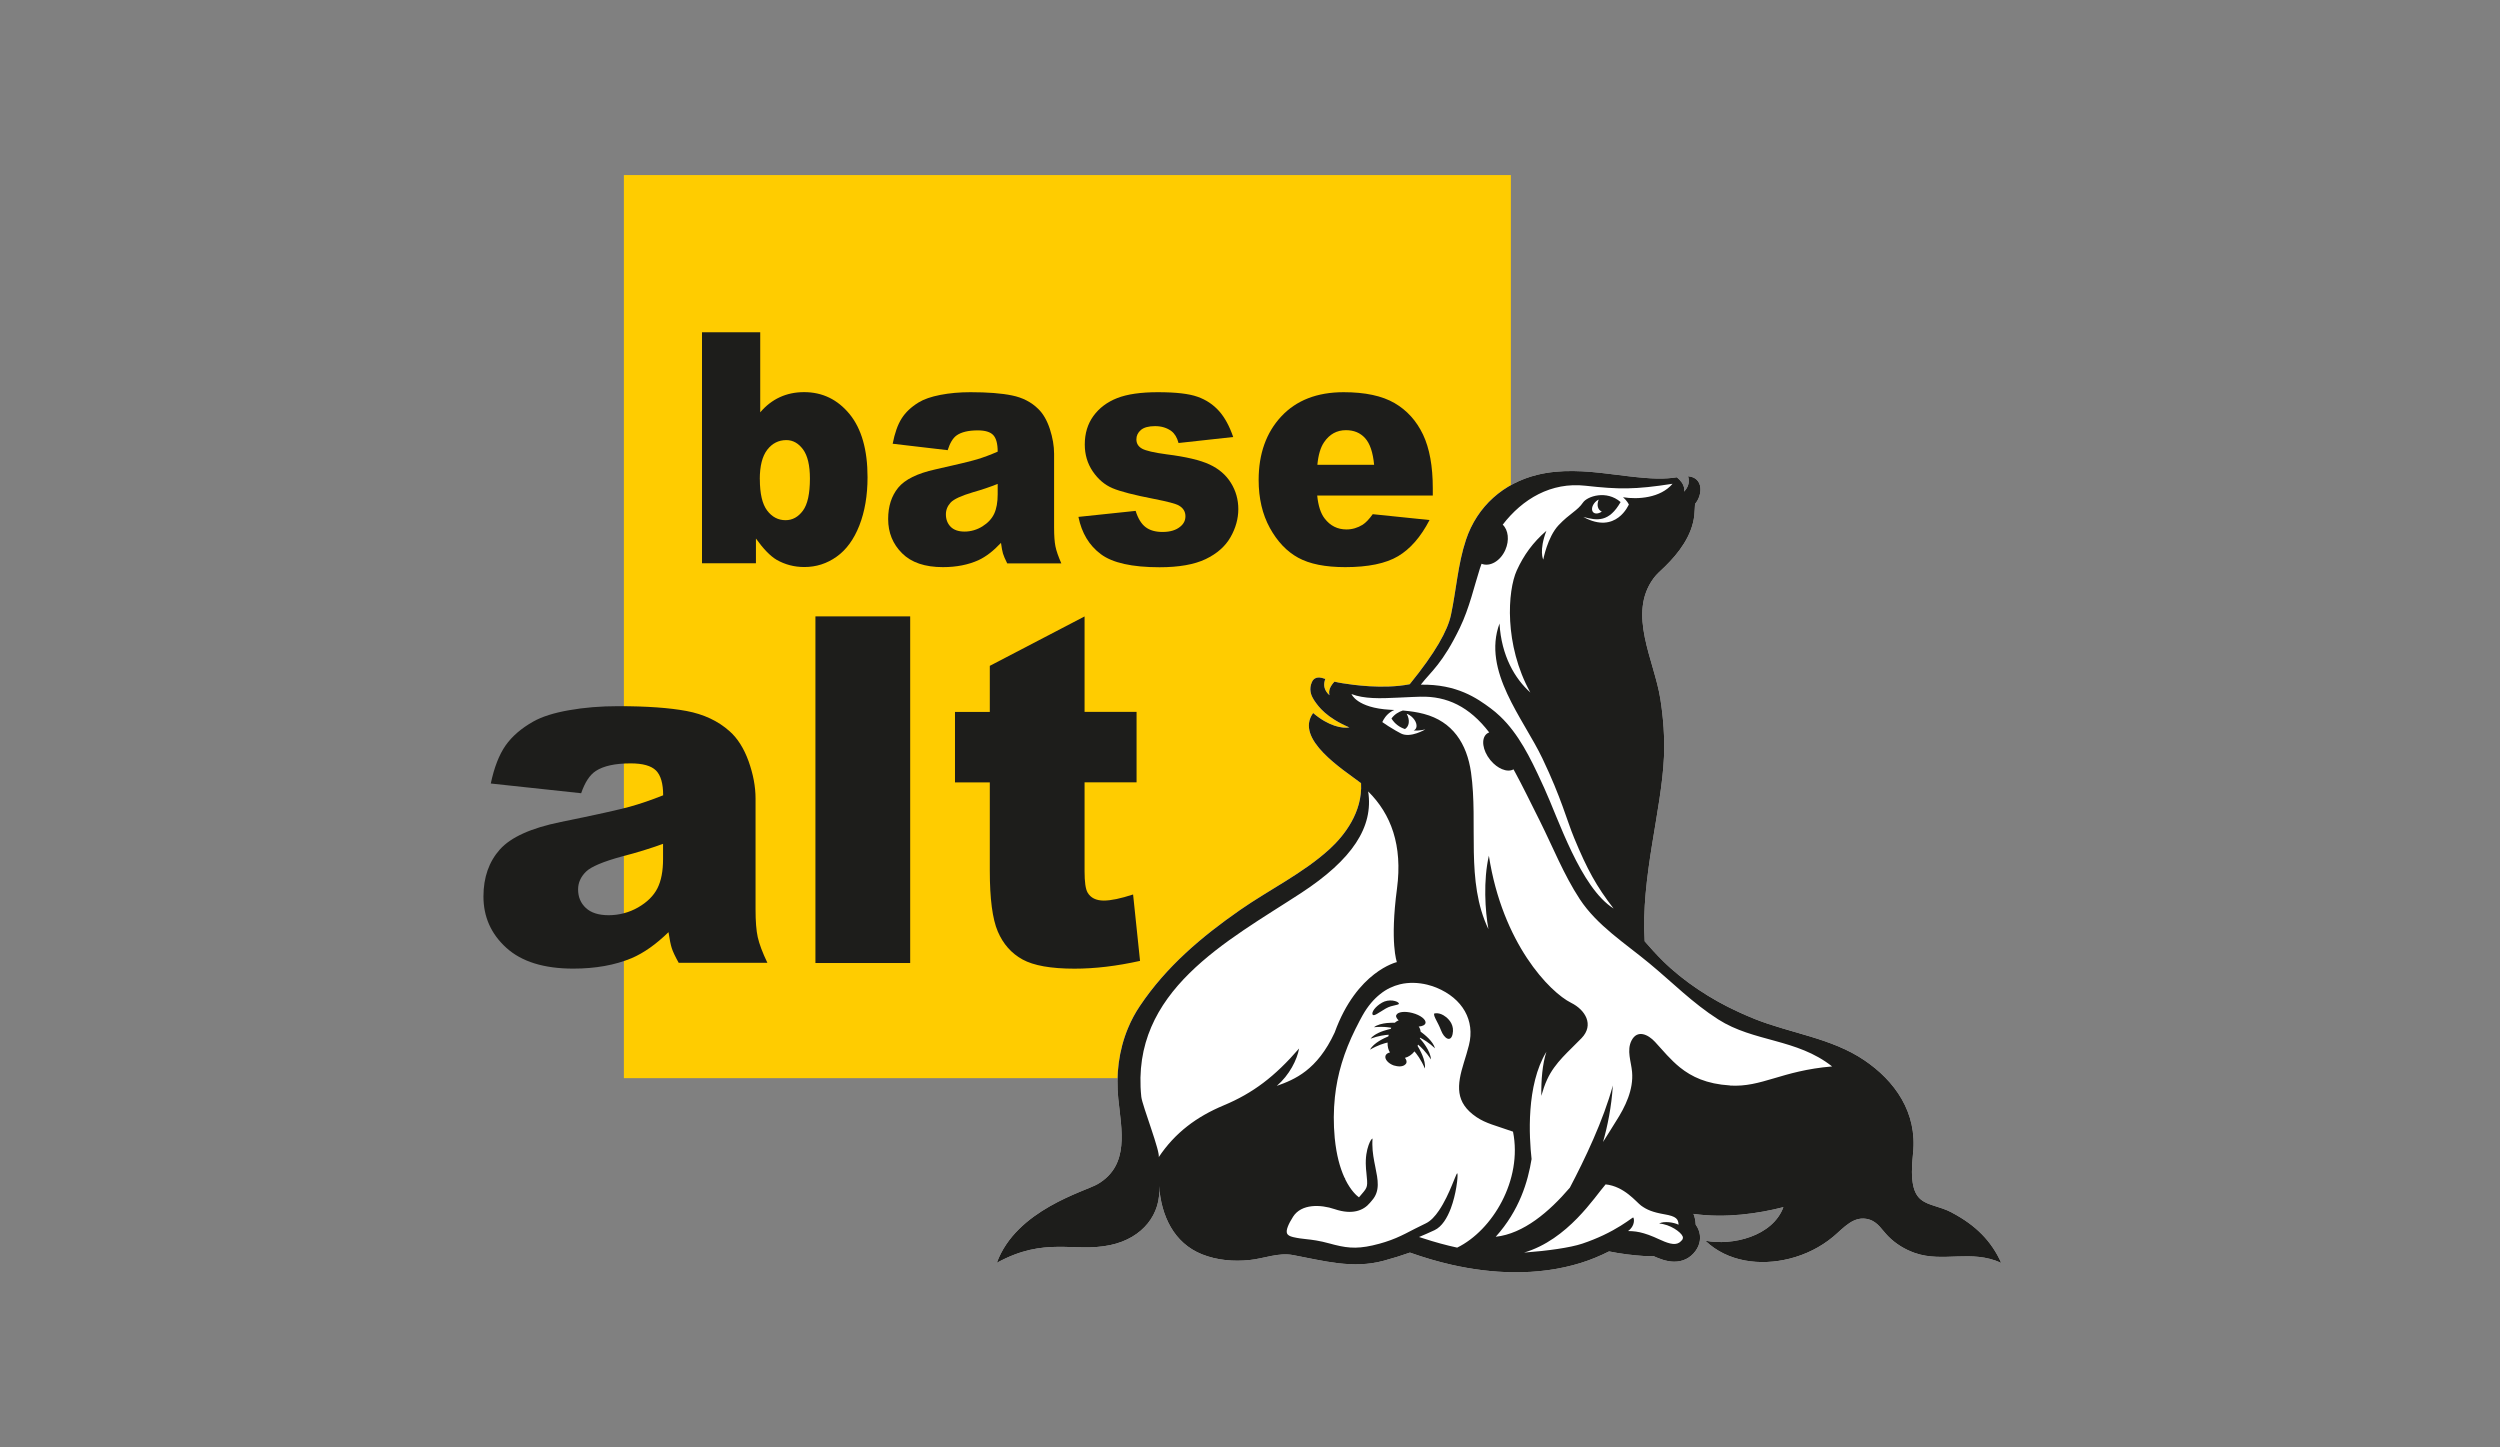
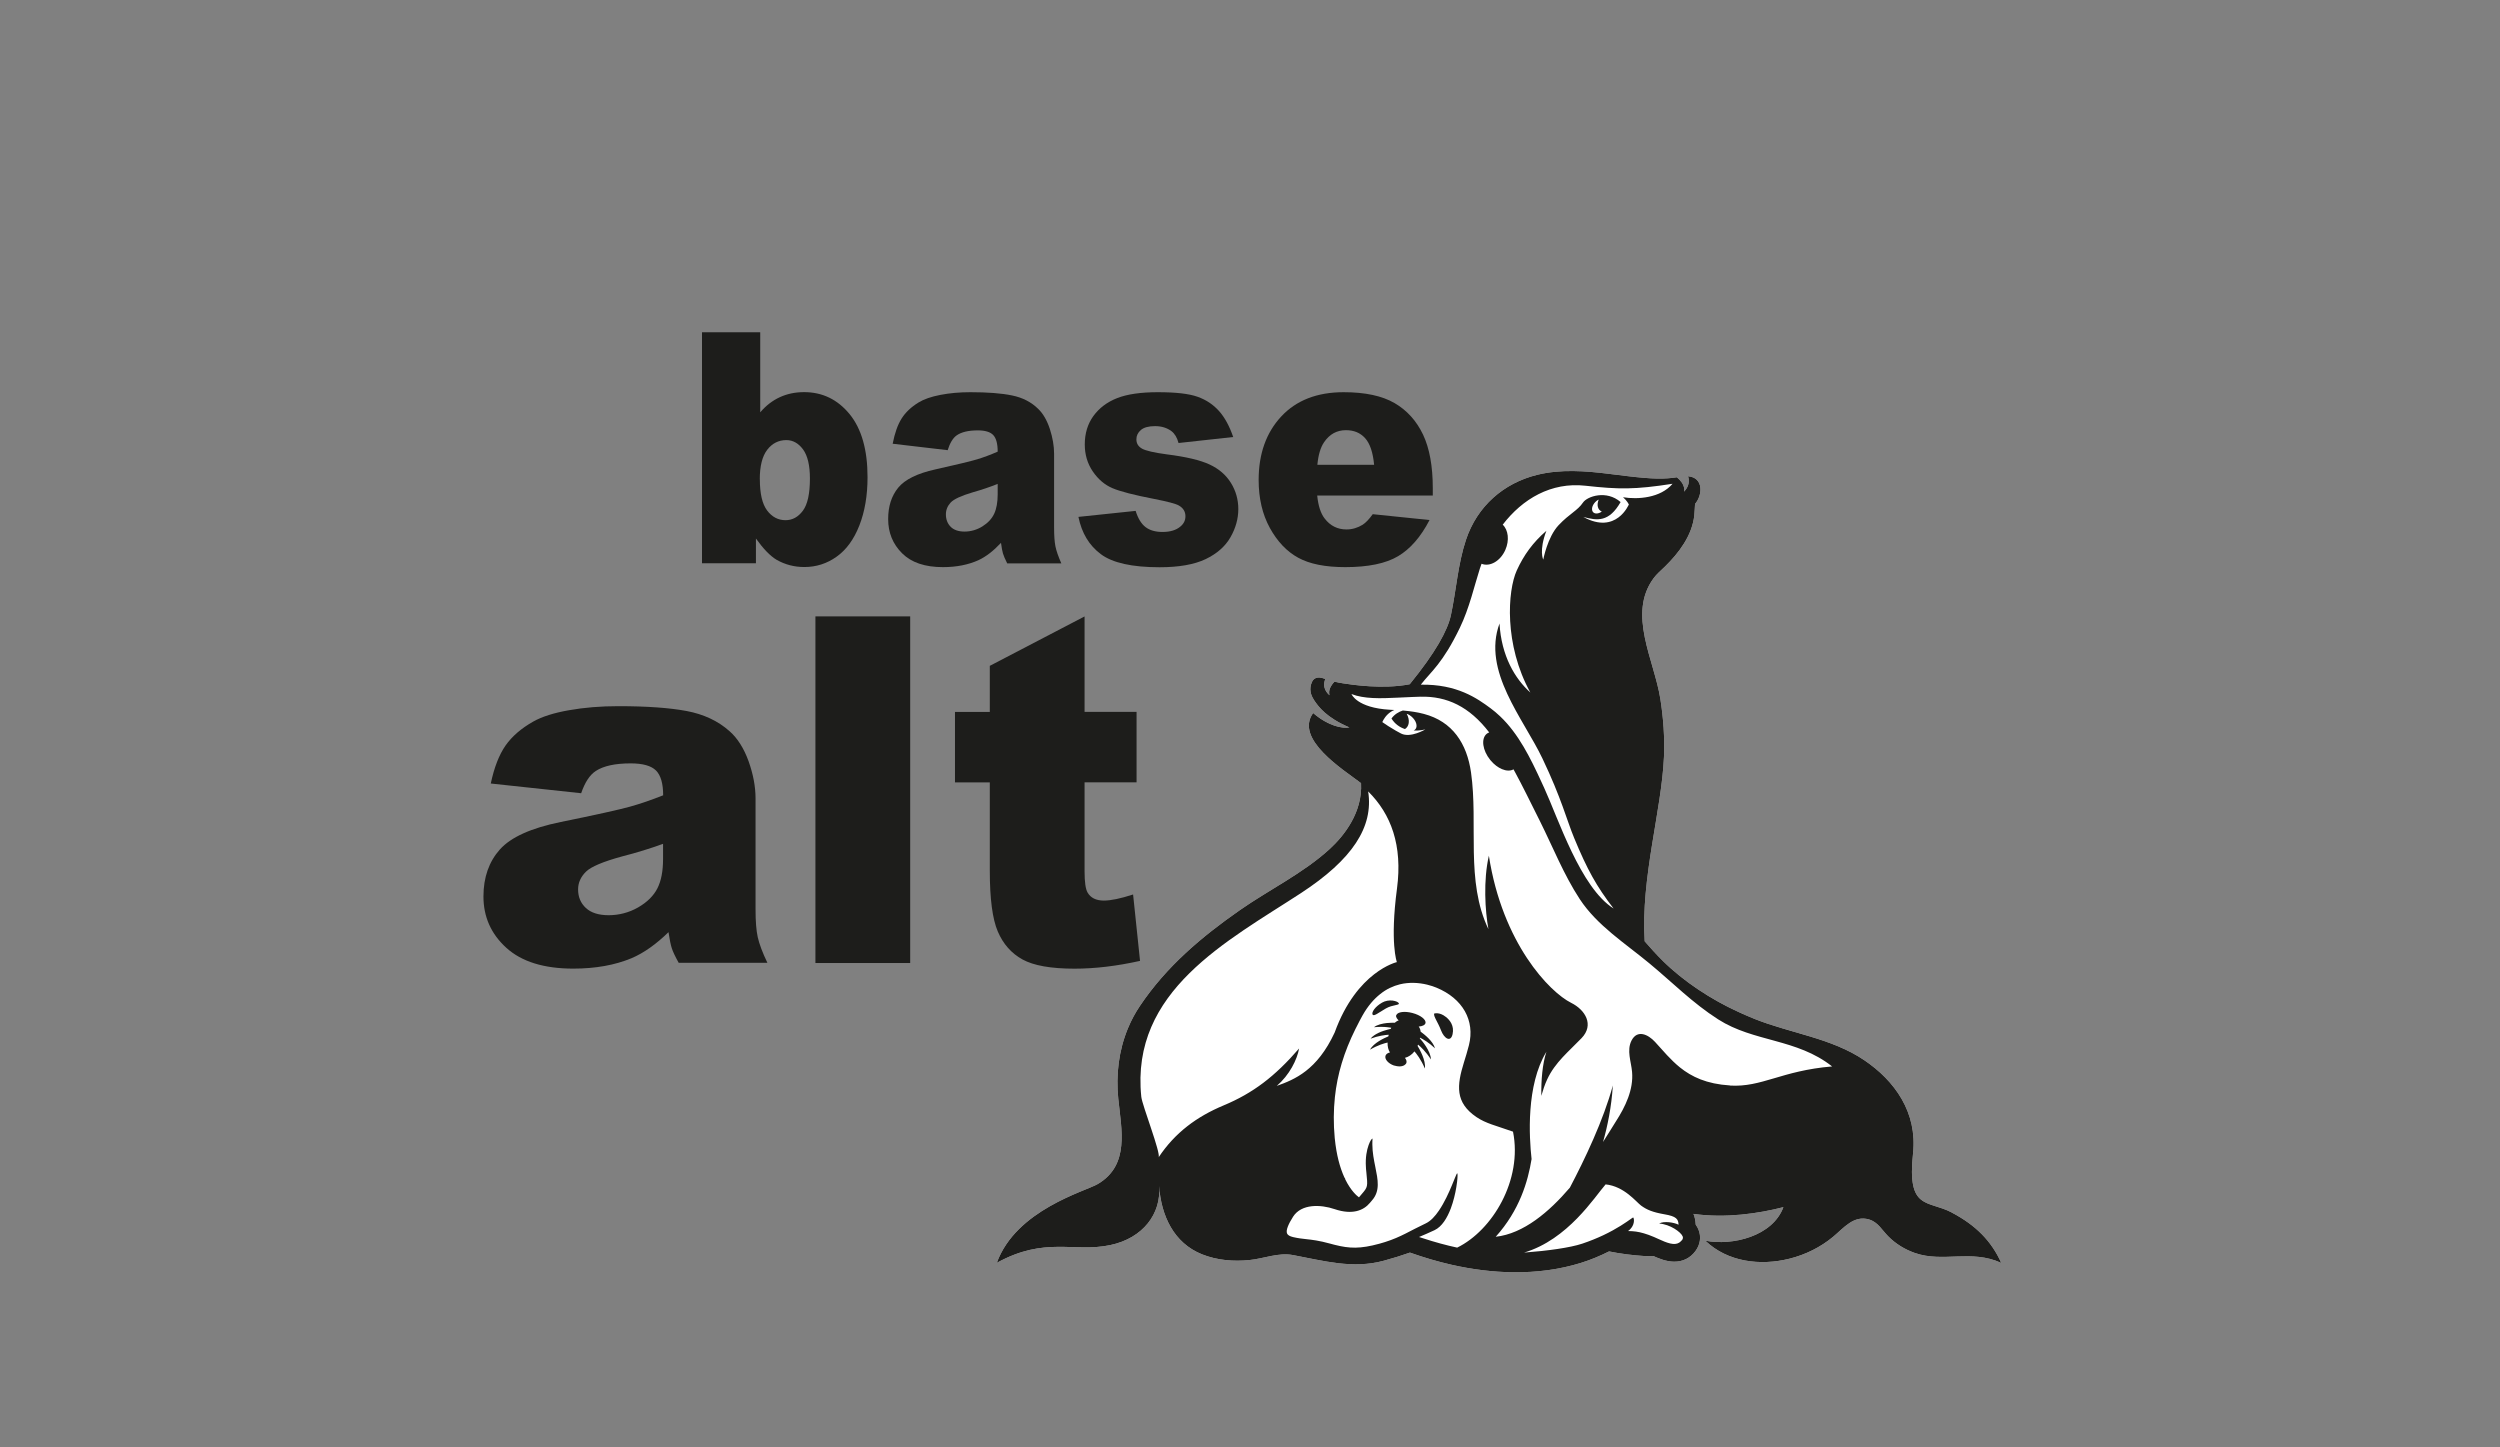
<svg xmlns="http://www.w3.org/2000/svg" width="190" height="110" viewBox="0 0 190 110" fill="none">
  <rect x="0" y="0" width="190" height="110" fill="#808080" stroke="none" />
  <g clip-path="url(#clip0_2054_3690)">
-     <path d="M114.826 13.305H47.415V81.94H114.826V13.305Z" fill="#FFCC00" />
    <path d="M148.342 92.153C146.504 91.186 144.922 92.008 145.391 87.66C145.726 84.544 144.005 82.136 141.668 80.563C139.198 78.896 136.091 78.53 133.37 77.447C132.93 77.272 132.495 77.08 132.063 76.88C130.058 75.963 127.964 74.599 126.382 73.035C126.373 73.026 126.361 73.018 126.352 73.005C125.883 72.54 125.439 72.05 124.996 71.539C124.694 66.679 126.281 61.632 126.461 57.527C126.524 56.065 126.415 54.573 126.189 53.132C125.728 50.174 123.664 46.665 125.678 43.941C125.912 43.626 126.176 43.408 126.524 43.072C127.592 42.032 128.601 40.702 128.768 39.163C128.806 38.805 128.802 38.511 128.823 38.302C129.107 37.974 129.279 37.471 129.225 37.04C129.199 36.822 129.116 36.627 128.965 36.473C128.814 36.324 128.592 36.217 128.291 36.196C128.32 36.281 128.337 36.371 128.345 36.464C128.354 36.558 128.345 36.652 128.328 36.75C128.299 36.899 128.232 37.053 128.119 37.206C128.081 37.257 128.04 37.309 127.989 37.364C127.998 37.309 128.002 37.257 128.002 37.202C128.002 37.151 127.994 37.1 127.985 37.048C127.952 36.899 127.88 36.754 127.784 36.627C127.692 36.503 127.579 36.388 127.458 36.285C127.453 36.281 127.449 36.277 127.441 36.273C126.968 36.349 126.49 36.379 125.963 36.371C125.645 36.367 125.31 36.345 124.941 36.315C124.208 36.256 123.354 36.145 122.287 36.013C120.474 35.787 118.627 35.646 116.831 36.085C114.281 36.712 112.267 38.464 111.413 41.03C110.797 42.884 110.676 44.849 110.27 46.751C110.019 47.914 109.102 49.59 107.138 52.002C105.124 52.399 102.746 52.041 102.076 51.934C101.854 51.9 101.632 51.857 101.418 51.806C101.352 51.879 101.284 51.955 101.23 52.036C101.117 52.198 101.033 52.373 101.017 52.556C101.008 52.65 101.017 52.744 101.042 52.838C100.627 52.471 100.585 52.075 100.677 51.742C100.69 51.695 100.707 51.648 100.723 51.602C100.698 51.593 100.673 51.585 100.648 51.576C100.389 51.482 100.187 51.469 100.033 51.521C99.878 51.572 99.773 51.683 99.706 51.836C99.677 51.9 99.656 51.964 99.635 52.028C99.618 52.092 99.606 52.156 99.597 52.215C99.58 52.339 99.585 52.463 99.606 52.582C99.614 52.642 99.631 52.701 99.647 52.757C99.672 52.842 99.71 52.927 99.752 53.008C99.781 53.072 99.819 53.132 99.857 53.192C99.878 53.226 99.899 53.26 99.924 53.294C100.208 53.699 100.786 54.53 102.553 55.285C102.038 55.378 100.983 55.204 99.798 54.189C98.358 56.18 102.109 58.503 103.441 59.522C103.558 61.726 102.172 63.503 101.054 64.526C99.053 66.359 96.465 67.613 94.25 69.156C91.324 71.193 88.644 73.453 86.63 76.458C86.274 76.986 85.977 77.545 85.738 78.116C85.018 79.834 84.805 81.701 84.989 83.504C85.231 85.857 85.868 88.543 83.435 89.984C82.485 90.546 77.226 91.932 75.756 95.977C79.437 93.952 81.589 95.21 84.369 94.63C86.873 94.106 88.271 92.23 88.091 90.133C88.246 92.379 89.197 94.472 91.365 95.333C92.504 95.785 93.756 95.888 94.966 95.764C96.055 95.653 97.165 95.176 98.266 95.385C100.606 95.824 102.817 96.459 105.17 95.815C105.911 95.611 106.552 95.414 107.155 95.197C108.222 95.576 109.286 95.888 110.316 96.122C111.915 96.484 113.485 96.676 114.989 96.693C116.823 96.715 118.552 96.476 120.134 95.986C120.892 95.751 121.608 95.449 122.287 95.108C123.199 95.295 124.125 95.406 125.054 95.466C125.083 95.466 125.121 95.466 125.167 95.466C125.28 95.466 125.452 95.466 125.649 95.457C126.084 95.653 126.633 95.879 127.223 95.888C127.893 95.896 128.458 95.615 128.856 95.078C129.22 94.587 129.304 93.995 129.086 93.454C129.032 93.321 128.961 93.193 128.873 93.07C128.86 92.788 128.81 92.511 128.705 92.256C131.13 92.605 133.654 92.23 135.538 91.744C134.722 93.957 131.666 94.694 129.605 94.293C131.301 95.922 133.792 96.212 135.982 95.666C137.201 95.363 138.352 94.8 139.323 93.991C140.119 93.33 140.885 92.341 142.041 92.678C142.723 92.874 143.029 93.483 143.502 93.957C144.076 94.54 144.775 94.963 145.541 95.231C147.693 95.977 149.812 94.933 152.094 95.981C151.357 94.332 150.172 93.121 148.334 92.153H148.342Z" fill="white" />
-     <path d="M109.881 77.285C109.391 76.888 108.993 77.033 108.993 77.033C108.943 77.263 109.278 77.673 109.516 78.303C109.755 78.934 110.253 79.241 110.396 78.598C110.538 77.958 110.191 77.528 109.881 77.28V77.285Z" fill="#1D1D1B" />
+     <path d="M109.881 77.285C109.391 76.888 108.993 77.033 108.993 77.033C108.943 77.263 109.278 77.673 109.516 78.303C109.755 78.934 110.253 79.241 110.396 78.598C110.538 77.958 110.191 77.528 109.881 77.28Z" fill="#1D1D1B" />
    <path d="M105.283 76.671C105.283 76.671 105.308 76.654 105.321 76.645C105.589 76.492 105.852 76.436 106.045 76.394C106.238 76.351 106.355 76.33 106.305 76.244C106.271 76.18 106.162 76.117 106.012 76.078C105.802 76.019 105.509 76.01 105.224 76.112C105.162 76.134 105.099 76.163 105.04 76.198C104.504 76.505 104.224 76.935 104.316 77.106C104.408 77.272 104.764 76.969 105.279 76.671H105.283Z" fill="#1D1D1B" />
    <path d="M107.967 78.406C107.955 78.27 107.913 78.137 107.821 78.018C108.097 77.997 108.298 77.907 108.336 77.758C108.403 77.494 107.959 77.148 107.344 76.987C106.757 76.833 106.234 76.901 106.125 77.136C106.121 77.148 106.108 77.157 106.108 77.17C106.092 77.238 106.108 77.306 106.155 77.379C106.188 77.434 106.238 77.494 106.301 77.549C106.301 77.549 106.297 77.549 106.293 77.549C106.255 77.562 106.217 77.583 106.184 77.6C106.121 77.635 106.062 77.677 106.008 77.728C105.857 77.728 105.644 77.728 105.413 77.749C105.062 77.788 104.668 77.873 104.421 78.069C104.831 78.027 105.187 78.039 105.455 78.069C105.56 78.082 105.66 78.095 105.736 78.108C105.723 78.133 105.711 78.163 105.698 78.193C105.64 78.206 105.564 78.223 105.476 78.248C105.078 78.35 104.45 78.568 104.161 78.939C104.76 78.717 105.267 78.657 105.531 78.64C105.531 78.64 105.539 78.64 105.543 78.64C105.543 78.649 105.539 78.662 105.535 78.67C105.526 78.7 105.518 78.734 105.514 78.764C105.217 78.888 104.388 79.258 104.124 79.774C104.702 79.433 105.208 79.288 105.455 79.233C105.447 79.544 105.514 79.796 105.635 79.987C105.468 80.022 105.346 80.107 105.3 80.231C105.212 80.486 105.497 80.823 105.933 80.977C105.962 80.985 105.987 80.985 106.012 80.993C106.347 81.091 106.653 81.049 106.799 80.9C106.833 80.866 106.866 80.836 106.883 80.793C106.925 80.669 106.883 80.529 106.774 80.397C107.042 80.328 107.298 80.162 107.499 79.906C107.641 80.068 108.001 80.516 108.29 81.207C108.386 80.589 107.863 79.698 107.737 79.493C107.75 79.459 107.762 79.425 107.771 79.391C107.955 79.54 108.365 79.915 108.75 80.516C108.738 79.877 108.051 79.075 107.909 78.918C107.913 78.9 107.917 78.879 107.921 78.862C108.16 78.981 108.6 79.237 109.06 79.672C108.918 79.139 108.256 78.615 107.963 78.402L107.967 78.406Z" fill="#1D1D1B" />
    <path d="M148.342 92.153C146.504 91.186 144.922 92.008 145.391 87.66C145.726 84.544 144.005 82.136 141.668 80.563C139.198 78.896 136.091 78.53 133.37 77.447C132.93 77.272 132.495 77.08 132.063 76.88C130.058 75.963 127.964 74.599 126.382 73.035C126.373 73.026 126.361 73.018 126.352 73.005C125.883 72.54 125.439 72.05 124.996 71.539C124.694 66.679 126.281 61.632 126.461 57.527C126.524 56.065 126.415 54.573 126.189 53.132C125.728 50.174 123.664 46.665 125.678 43.941C125.912 43.626 126.176 43.408 126.524 43.072C127.592 42.032 128.601 40.702 128.768 39.163C128.806 38.805 128.802 38.511 128.823 38.302C129.107 37.974 129.279 37.471 129.225 37.04C129.199 36.822 129.116 36.627 128.965 36.473C128.814 36.324 128.592 36.217 128.291 36.196C128.32 36.281 128.337 36.371 128.345 36.464C128.354 36.558 128.345 36.652 128.328 36.75C128.299 36.899 128.232 37.053 128.119 37.206C128.081 37.257 128.04 37.309 127.989 37.364C127.998 37.309 128.002 37.257 128.002 37.202C128.002 37.151 127.994 37.1 127.985 37.048C127.952 36.899 127.88 36.754 127.784 36.627C127.692 36.503 127.579 36.388 127.458 36.285C127.453 36.281 127.449 36.277 127.441 36.273C126.968 36.349 126.49 36.379 125.963 36.371C125.645 36.367 125.31 36.345 124.941 36.315C124.208 36.256 123.354 36.145 122.287 36.013C120.474 35.787 118.627 35.646 116.831 36.085C114.281 36.712 112.267 38.464 111.413 41.03C110.797 42.884 110.676 44.849 110.27 46.751C110.019 47.914 109.102 49.59 107.138 52.002C105.124 52.399 102.746 52.041 102.076 51.934C101.854 51.9 101.632 51.857 101.418 51.806C101.352 51.879 101.284 51.955 101.23 52.036C101.117 52.198 101.033 52.373 101.017 52.556C101.008 52.65 101.017 52.744 101.042 52.838C100.627 52.471 100.585 52.075 100.677 51.742C100.69 51.695 100.707 51.648 100.723 51.602C100.698 51.593 100.673 51.585 100.648 51.576C100.389 51.482 100.187 51.469 100.033 51.521C99.878 51.572 99.773 51.683 99.706 51.836C99.677 51.9 99.656 51.964 99.635 52.028C99.618 52.092 99.606 52.156 99.597 52.215C99.58 52.339 99.585 52.463 99.606 52.582C99.614 52.642 99.631 52.701 99.647 52.757C99.672 52.842 99.71 52.927 99.752 53.008C99.781 53.072 99.819 53.132 99.857 53.192C99.878 53.226 99.899 53.26 99.924 53.294C100.208 53.699 100.786 54.53 102.553 55.285C102.038 55.378 100.983 55.204 99.798 54.189C98.358 56.18 102.109 58.503 103.441 59.522C103.558 61.726 102.172 63.503 101.054 64.526C99.053 66.359 96.465 67.613 94.25 69.156C91.324 71.193 88.644 73.453 86.63 76.458C86.274 76.986 85.977 77.545 85.738 78.116C85.018 79.834 84.805 81.701 84.989 83.504C85.231 85.857 85.868 88.543 83.435 89.984C82.485 90.546 77.226 91.932 75.756 95.977C79.437 93.952 81.589 95.21 84.369 94.63C86.873 94.106 88.271 92.23 88.091 90.133C88.246 92.379 89.197 94.472 91.365 95.333C92.504 95.785 93.756 95.888 94.966 95.764C96.055 95.653 97.165 95.176 98.266 95.385C100.606 95.824 102.817 96.459 105.17 95.815C105.911 95.611 106.552 95.414 107.155 95.197C108.222 95.576 109.286 95.888 110.316 96.122C111.915 96.484 113.485 96.676 114.989 96.693C116.823 96.715 118.552 96.476 120.134 95.986C120.892 95.751 121.608 95.449 122.287 95.108C123.199 95.295 124.125 95.406 125.054 95.466C125.083 95.466 125.121 95.466 125.167 95.466C125.28 95.466 125.452 95.466 125.649 95.457C126.084 95.653 126.633 95.879 127.223 95.888C127.893 95.896 128.458 95.615 128.856 95.078C129.22 94.587 129.304 93.995 129.086 93.454C129.032 93.321 128.961 93.193 128.873 93.07C128.86 92.788 128.81 92.511 128.705 92.256C131.13 92.605 133.654 92.23 135.538 91.744C134.722 93.957 131.666 94.694 129.605 94.293C131.301 95.922 133.792 96.212 135.982 95.666C137.201 95.363 138.352 94.8 139.323 93.991C140.119 93.33 140.885 92.341 142.041 92.678C142.723 92.874 143.029 93.483 143.502 93.957C144.076 94.54 144.775 94.963 145.541 95.231C147.693 95.977 149.812 94.933 152.094 95.981C151.357 94.332 150.172 93.121 148.334 92.153H148.342ZM110.948 47.714C111.681 46.196 112.058 44.491 112.468 43.217C112.51 43.093 112.556 42.969 112.598 42.846C113.23 43.102 114.034 42.641 114.407 41.789C114.729 41.055 114.629 40.276 114.206 39.875C115.709 37.922 117.878 36.622 120.499 36.916C123.036 37.198 124.246 37.215 127.114 36.767C126.201 37.85 124.476 37.974 123.35 37.79C123.652 38.05 123.794 38.336 123.794 38.336C123.794 38.336 122.831 40.667 120.331 39.286C121.399 39.581 122.287 39.691 123.166 38.157C122.094 37.223 120.633 37.718 120.31 38.191C119.887 38.818 119.301 39.018 118.451 39.917C117.606 40.817 117.287 42.531 117.287 42.531C117.287 42.531 116.944 41.865 117.526 40.339C116.5 41.226 115.805 42.189 115.273 43.357C114.578 44.892 114.289 48.984 116.307 52.633C115.139 51.585 114.105 49.854 113.963 47.386C112.631 51.001 115.776 54.603 117.224 57.642C118.673 60.677 119.075 62.335 119.632 63.678C120.624 66.074 121.324 67.353 122.634 69.049C120.114 67.463 118.426 62.199 117.363 59.893C117.287 59.731 117.212 59.569 117.137 59.403C116.324 57.638 115.42 55.771 113.996 54.428C113.77 54.215 113.536 54.014 113.293 53.835C112.259 53.068 110.726 51.985 107.98 52.036C108.775 51.013 109.625 50.451 110.948 47.714ZM121.437 38.523C121.483 38.703 121.591 38.818 121.734 38.873C121.713 38.886 121.696 38.907 121.675 38.92C121.37 39.103 121.068 39.044 121.005 38.788C120.943 38.532 121.139 38.178 121.445 37.995C121.466 37.982 121.483 37.982 121.499 37.974C121.424 38.157 121.395 38.349 121.437 38.523ZM92.994 84.011C90.955 84.864 89.301 86.079 88.053 87.959C88.246 87.669 86.806 84.003 86.739 83.359C85.901 75.303 93.296 71.517 98.877 67.873C102.779 65.323 104.4 62.851 103.981 60.148C105.723 61.875 106.606 64.245 106.171 67.532C105.622 71.671 106.162 73.12 106.162 73.12C106.162 73.12 103.118 73.819 101.435 78.47C100.104 81.343 98.396 82.042 97.035 82.528C97.994 81.705 98.58 80.541 98.731 79.685C96.888 81.816 95.23 83.078 92.994 84.011ZM110.756 94.822C109.926 94.643 109.06 94.408 108.151 94.11C108.047 94.076 107.95 94.046 107.846 94.012C108.227 93.854 108.612 93.684 109.026 93.492C109.587 93.228 109.985 92.567 110.262 91.838C110.467 91.288 110.601 90.708 110.68 90.227C110.705 90.077 110.726 89.937 110.739 89.813C110.785 89.425 110.785 89.169 110.747 89.174C110.722 89.174 110.668 89.293 110.588 89.489C110.525 89.643 110.442 89.843 110.349 90.073C110.111 90.649 109.776 91.39 109.361 92C109.068 92.435 108.733 92.797 108.369 92.972C107.134 93.552 106.497 94.004 105.262 94.396C105.124 94.438 104.986 94.481 104.831 94.523C103.366 94.924 102.562 94.89 101.444 94.609C101.423 94.605 101.402 94.596 101.377 94.592C101.284 94.566 101.197 94.545 101.105 94.519C100.677 94.4 100.33 94.327 100.033 94.276C99.74 94.225 99.492 94.2 99.262 94.174C98.948 94.14 98.651 94.106 98.278 94.02C98.023 93.961 97.864 93.867 97.814 93.739C97.767 93.62 97.788 93.445 97.876 93.219C97.956 93.01 98.086 92.763 98.274 92.469C98.91 91.476 100.372 91.535 101.427 91.893C102.779 92.35 103.629 92 104.115 91.416C104.165 91.356 104.215 91.296 104.27 91.233C104.906 90.512 104.722 89.668 104.521 88.671C104.416 88.151 104.303 87.588 104.299 86.978C104.299 86.833 104.299 86.688 104.312 86.539C104.257 86.518 104.132 86.701 104.014 87.025C103.876 87.405 103.763 87.98 103.809 88.675C103.809 88.735 103.809 88.79 103.818 88.85L103.843 89.093C103.956 90.188 103.956 90.21 103.487 90.755C103.432 90.819 103.378 90.883 103.328 90.943C103.311 90.96 103.298 90.981 103.282 90.998C103.118 90.883 102.67 90.499 102.243 89.638C102.243 89.604 102.231 89.57 102.21 89.54C102.197 89.519 102.181 89.498 102.168 89.476C102.084 89.289 102.001 89.08 101.921 88.85C101.783 88.445 101.661 87.976 101.565 87.426C101.515 87.136 101.473 86.821 101.439 86.484C101.339 85.401 101.347 84.382 101.452 83.381C101.636 81.637 102.139 79.966 103.014 78.201C103.047 78.137 103.085 78.069 103.118 78.001C103.257 77.724 103.395 77.451 103.554 77.17C103.96 76.449 104.416 75.933 104.885 75.558C105.128 75.362 105.375 75.205 105.626 75.085C105.882 74.962 106.141 74.868 106.393 74.808C106.753 74.719 107.104 74.693 107.431 74.697C108.197 74.714 108.838 74.923 109.165 75.06C111.166 75.882 112.112 77.562 111.639 79.433C111.522 79.898 111.388 80.328 111.258 80.746C110.718 82.49 110.571 83.79 112.217 84.902C112.933 85.384 113.661 85.537 114.989 86.006C115.726 89.681 113.423 93.509 110.747 94.818L110.756 94.822ZM127.805 94.268C127.751 94.344 127.684 94.396 127.617 94.442C127.24 94.677 126.691 94.464 126.026 94.157C125.912 94.106 125.804 94.055 125.703 94.012C125.41 93.888 125.163 93.799 124.941 93.735C124.497 93.603 124.15 93.564 123.731 93.56C123.999 93.373 124.121 93.134 124.162 92.933C124.204 92.737 124.171 92.575 124.125 92.528C124.116 92.52 124.049 92.567 123.932 92.648C123.618 92.87 122.919 93.373 121.843 93.88C121.382 94.097 120.846 94.319 120.247 94.519C119.343 94.822 117.618 95.065 115.83 95.197C119.163 94.204 121.181 90.981 122.027 90.013C123.451 90.163 124.347 91.348 124.723 91.625C125.159 91.945 125.611 92.132 126.49 92.285C127.416 92.443 127.55 92.652 127.571 93.078C127.24 92.908 126.457 92.776 126.093 92.989C126.934 93.044 127.755 93.645 127.88 93.961C127.91 94.029 127.926 94.127 127.822 94.272L127.805 94.268ZM131.481 82.494C129.698 82.383 128.567 81.837 127.679 81.126C126.955 80.541 126.39 79.847 125.779 79.182C125.251 78.611 124.434 78.227 123.995 79.084C123.614 79.834 123.97 80.686 124.037 81.462C124.158 82.814 123.522 84.118 122.814 85.218C122.601 85.55 122.266 86.113 121.83 86.791C122.169 85.602 122.471 84.148 122.576 82.494C121.868 85.124 120.428 88.138 119.31 90.261C117.74 92.098 115.793 93.76 113.674 93.995C115.483 91.983 116.123 89.8 116.4 88.087C116.215 86.428 115.977 82.477 117.526 79.936C117.22 80.882 117.124 82.085 117.141 83.287C117.262 82.856 117.4 82.434 117.589 82.029C118.187 80.733 119.243 79.898 120.201 78.896C121.169 77.886 120.486 76.752 119.406 76.215C117.777 75.405 114.185 71.701 113.155 65.034C112.723 66.905 112.866 69.224 113.121 70.618C111.367 66.965 112.355 62.629 111.798 58.708C111.484 56.508 110.396 54.833 108.214 54.257C107.72 54.125 107.209 54.053 106.698 54.006C106.673 54.006 106.648 53.997 106.619 53.997C106.322 54.095 105.995 54.27 105.752 54.607C105.886 54.824 106.045 54.99 106.217 55.118C106.393 55.251 106.585 55.344 106.778 55.408C106.924 55.314 107.033 55.161 107.063 54.952C107.096 54.722 107.033 54.479 106.912 54.253C106.937 54.262 106.962 54.262 106.987 54.274C107.406 54.471 107.703 54.901 107.653 55.238C107.632 55.374 107.548 55.468 107.435 55.523C107.933 55.545 108.327 55.434 108.327 55.434C108.327 55.434 107.197 56.112 106.481 55.749C106.347 55.681 106.213 55.609 106.083 55.532C105.656 55.289 105.287 55.042 105.137 54.935C105.091 54.905 105.057 54.88 105.057 54.88C105.057 54.88 105.174 54.573 105.459 54.296C105.589 54.172 105.748 54.048 105.953 53.968C105.961 53.968 105.97 53.963 105.974 53.959C105.945 53.959 105.92 53.955 105.886 53.955C105.802 53.955 105.727 53.946 105.647 53.942C103.11 53.801 102.712 52.748 102.712 52.748C103.667 53.119 104.881 53.089 106.238 53.021C106.602 53.004 106.975 52.983 107.356 52.97C107.557 52.962 107.762 52.953 107.967 52.949C109.964 52.902 111.668 53.695 113.18 55.664C113.109 55.69 113.046 55.724 112.987 55.771C112.548 56.137 112.669 57.028 113.259 57.757C113.272 57.774 113.285 57.787 113.297 57.8C113.552 58.107 113.854 58.328 114.143 58.452C114.474 58.593 114.792 58.605 115.026 58.469C115.068 58.546 115.114 58.627 115.156 58.708C115.713 59.731 116.266 60.869 117.036 62.408C118.024 64.39 118.845 66.474 120.059 68.329C121.386 70.349 123.505 71.683 125.351 73.214C127.118 74.676 128.638 76.232 130.589 77.477C133.298 79.207 136.552 78.922 139.24 81.049C135.375 81.373 133.905 82.652 131.469 82.502L131.481 82.494Z" fill="#1D1D1B" />
    <path d="M44.166 60.285L37.299 59.547C37.558 58.324 37.931 57.365 38.421 56.661C38.911 55.962 39.614 55.353 40.531 54.837C41.189 54.466 42.097 54.176 43.249 53.976C44.4 53.771 45.648 53.669 46.992 53.669C49.144 53.669 50.873 53.792 52.179 54.036C53.486 54.283 54.575 54.794 55.445 55.57C56.057 56.111 56.538 56.874 56.894 57.859C57.246 58.848 57.422 59.79 57.422 60.69V69.117C57.422 70.017 57.476 70.72 57.589 71.227C57.702 71.734 57.945 72.387 58.322 73.175H51.581C51.309 72.685 51.133 72.31 51.053 72.054C50.969 71.798 50.89 71.394 50.806 70.844C49.864 71.764 48.93 72.425 48.001 72.822C46.732 73.35 45.254 73.615 43.571 73.615C41.335 73.615 39.639 73.086 38.48 72.033C37.32 70.98 36.742 69.68 36.742 68.132C36.742 66.683 37.161 65.49 37.994 64.556C38.831 63.623 40.372 62.928 42.616 62.472C45.313 61.922 47.059 61.534 47.858 61.312C48.658 61.09 49.504 60.8 50.4 60.443C50.4 59.543 50.216 58.916 49.852 58.554C49.487 58.196 48.847 58.017 47.93 58.017C46.753 58.017 45.87 58.209 45.283 58.592C44.823 58.891 44.454 59.454 44.17 60.28L44.166 60.285ZM50.396 64.13C49.408 64.488 48.378 64.808 47.306 65.08C45.849 65.477 44.923 65.865 44.534 66.248C44.132 66.645 43.935 67.092 43.935 67.595C43.935 68.171 44.132 68.64 44.526 69.006C44.919 69.373 45.497 69.556 46.263 69.556C47.029 69.556 47.808 69.36 48.495 68.964C49.182 68.567 49.671 68.086 49.96 67.519C50.249 66.952 50.392 66.21 50.392 65.298V64.13H50.396Z" fill="#1D1D1B" />
    <path d="M61.973 46.845H69.174V73.189H61.973V46.845Z" fill="#1D1D1B" />
    <path d="M82.427 46.845V54.104H86.379V59.458H82.427V66.219C82.427 67.033 82.502 67.57 82.657 67.835C82.891 68.24 83.306 68.444 83.892 68.444C84.424 68.444 85.165 68.291 86.115 67.98L86.643 73.027C84.868 73.423 83.205 73.619 81.664 73.619C79.877 73.619 78.558 73.385 77.712 72.92C76.866 72.455 76.238 71.743 75.832 70.793C75.426 69.842 75.225 68.303 75.225 66.172V59.462H72.579V54.108H75.225V50.604L82.427 46.849V46.845Z" fill="#1D1D1B" />
    <path d="M53.356 25.254H57.777V31.337C58.213 30.825 58.711 30.442 59.268 30.186C59.825 29.93 60.44 29.802 61.114 29.802C62.504 29.802 63.656 30.361 64.569 31.473C65.477 32.586 65.933 34.184 65.933 36.269C65.933 37.659 65.724 38.882 65.31 39.939C64.895 40.996 64.317 41.789 63.581 42.309C62.844 42.834 62.027 43.094 61.131 43.094C60.365 43.094 59.661 42.91 59.021 42.544C58.539 42.258 58.016 41.717 57.451 40.928V42.808H53.352V25.254H53.356ZM57.748 36.418C57.748 37.514 57.932 38.306 58.301 38.797C58.669 39.287 59.138 39.534 59.703 39.534C60.227 39.534 60.666 39.291 61.022 38.81C61.378 38.328 61.554 37.514 61.554 36.371C61.554 35.365 61.378 34.628 61.031 34.155C60.683 33.686 60.26 33.447 59.766 33.447C59.172 33.447 58.686 33.694 58.309 34.184C57.932 34.675 57.744 35.421 57.744 36.418H57.748Z" fill="#1D1D1B" />
    <path d="M72.03 34.214L67.843 33.724C68.002 32.91 68.228 32.271 68.526 31.802C68.823 31.333 69.254 30.928 69.811 30.587C70.213 30.34 70.766 30.148 71.469 30.011C72.172 29.875 72.935 29.807 73.751 29.807C75.066 29.807 76.117 29.888 76.916 30.054C77.712 30.216 78.378 30.557 78.905 31.077C79.278 31.435 79.571 31.947 79.789 32.603C80.002 33.264 80.111 33.89 80.111 34.491V40.11C80.111 40.711 80.145 41.18 80.212 41.517C80.279 41.858 80.429 42.288 80.66 42.817H76.548C76.385 42.488 76.276 42.241 76.226 42.066C76.175 41.896 76.125 41.627 76.075 41.256C75.501 41.87 74.932 42.309 74.362 42.574C73.588 42.923 72.688 43.102 71.662 43.102C70.297 43.102 69.263 42.753 68.559 42.049C67.852 41.346 67.5 40.481 67.5 39.449C67.5 38.481 67.755 37.689 68.262 37.066C68.773 36.444 69.711 35.979 71.08 35.676C72.721 35.31 73.789 35.05 74.274 34.905C74.764 34.756 75.279 34.564 75.824 34.325C75.824 33.724 75.71 33.306 75.489 33.068C75.267 32.829 74.873 32.709 74.316 32.709C73.6 32.709 73.06 32.837 72.7 33.093C72.42 33.294 72.194 33.669 72.022 34.218L72.03 34.214ZM75.828 36.776C75.225 37.015 74.597 37.228 73.944 37.411C73.052 37.676 72.491 37.936 72.252 38.191C72.009 38.456 71.888 38.754 71.888 39.091C71.888 39.475 72.009 39.786 72.248 40.033C72.487 40.276 72.842 40.4 73.307 40.4C73.772 40.4 74.249 40.267 74.668 40.003C75.087 39.739 75.384 39.419 75.56 39.04C75.736 38.66 75.824 38.166 75.824 37.561V36.781L75.828 36.776Z" fill="#1D1D1B" />
    <path d="M81.962 39.283L86.308 38.827C86.488 39.402 86.739 39.811 87.061 40.059C87.384 40.306 87.815 40.429 88.351 40.429C88.937 40.429 89.394 40.289 89.716 40.012C89.967 39.803 90.093 39.547 90.093 39.236C90.093 38.886 89.93 38.614 89.599 38.422C89.364 38.285 88.736 38.119 87.715 37.919C86.195 37.625 85.135 37.352 84.545 37.1C83.955 36.849 83.456 36.422 83.05 35.826C82.644 35.229 82.443 34.547 82.443 33.78C82.443 32.944 82.661 32.219 83.1 31.614C83.54 31.009 84.139 30.557 84.909 30.254C85.676 29.956 86.706 29.807 87.999 29.807C89.364 29.807 90.369 29.922 91.018 30.156C91.667 30.386 92.207 30.749 92.643 31.235C93.078 31.721 93.438 32.381 93.723 33.213L89.569 33.669C89.461 33.259 89.281 32.961 89.034 32.769C88.69 32.514 88.271 32.386 87.786 32.386C87.3 32.386 86.932 32.484 86.706 32.68C86.479 32.876 86.366 33.11 86.366 33.392C86.366 33.703 86.509 33.937 86.798 34.099C87.087 34.257 87.71 34.402 88.669 34.53C90.126 34.713 91.211 34.969 91.918 35.297C92.63 35.625 93.17 36.09 93.547 36.695C93.924 37.3 94.112 37.97 94.112 38.694C94.112 39.419 93.911 40.144 93.514 40.834C93.116 41.529 92.488 42.079 91.629 42.493C90.771 42.902 89.603 43.111 88.125 43.111C86.035 43.111 84.549 42.778 83.666 42.117C82.778 41.457 82.213 40.515 81.962 39.291V39.283Z" fill="#1D1D1B" />
    <path d="M108.888 37.663H100.108C100.187 38.447 100.376 39.027 100.677 39.411C101.1 39.961 101.653 40.238 102.335 40.238C102.766 40.238 103.177 40.118 103.562 39.88C103.801 39.726 104.052 39.462 104.328 39.078L108.645 39.522C107.983 40.8 107.188 41.717 106.254 42.271C105.321 42.825 103.985 43.102 102.239 43.102C100.723 43.102 99.534 42.864 98.667 42.39C97.801 41.917 97.081 41.163 96.511 40.127C95.942 39.091 95.657 37.876 95.657 36.478C95.657 34.491 96.231 32.88 97.374 31.652C98.517 30.425 100.099 29.807 102.113 29.807C103.75 29.807 105.04 30.084 105.986 30.634C106.932 31.184 107.653 31.985 108.151 33.029C108.645 34.074 108.892 35.438 108.892 37.113V37.663H108.888ZM104.433 35.327C104.345 34.385 104.119 33.711 103.75 33.302C103.382 32.893 102.896 32.693 102.293 32.693C101.598 32.693 101.041 32.999 100.627 33.613C100.363 33.997 100.191 34.568 100.12 35.327H104.437H104.433Z" fill="#1D1D1B" />
  </g>
  <defs>
    <clipPath id="clip0_2054_3690">
      <rect width="116.516" height="84" fill="white" transform="translate(36.742 13)" />
    </clipPath>
  </defs>
</svg>